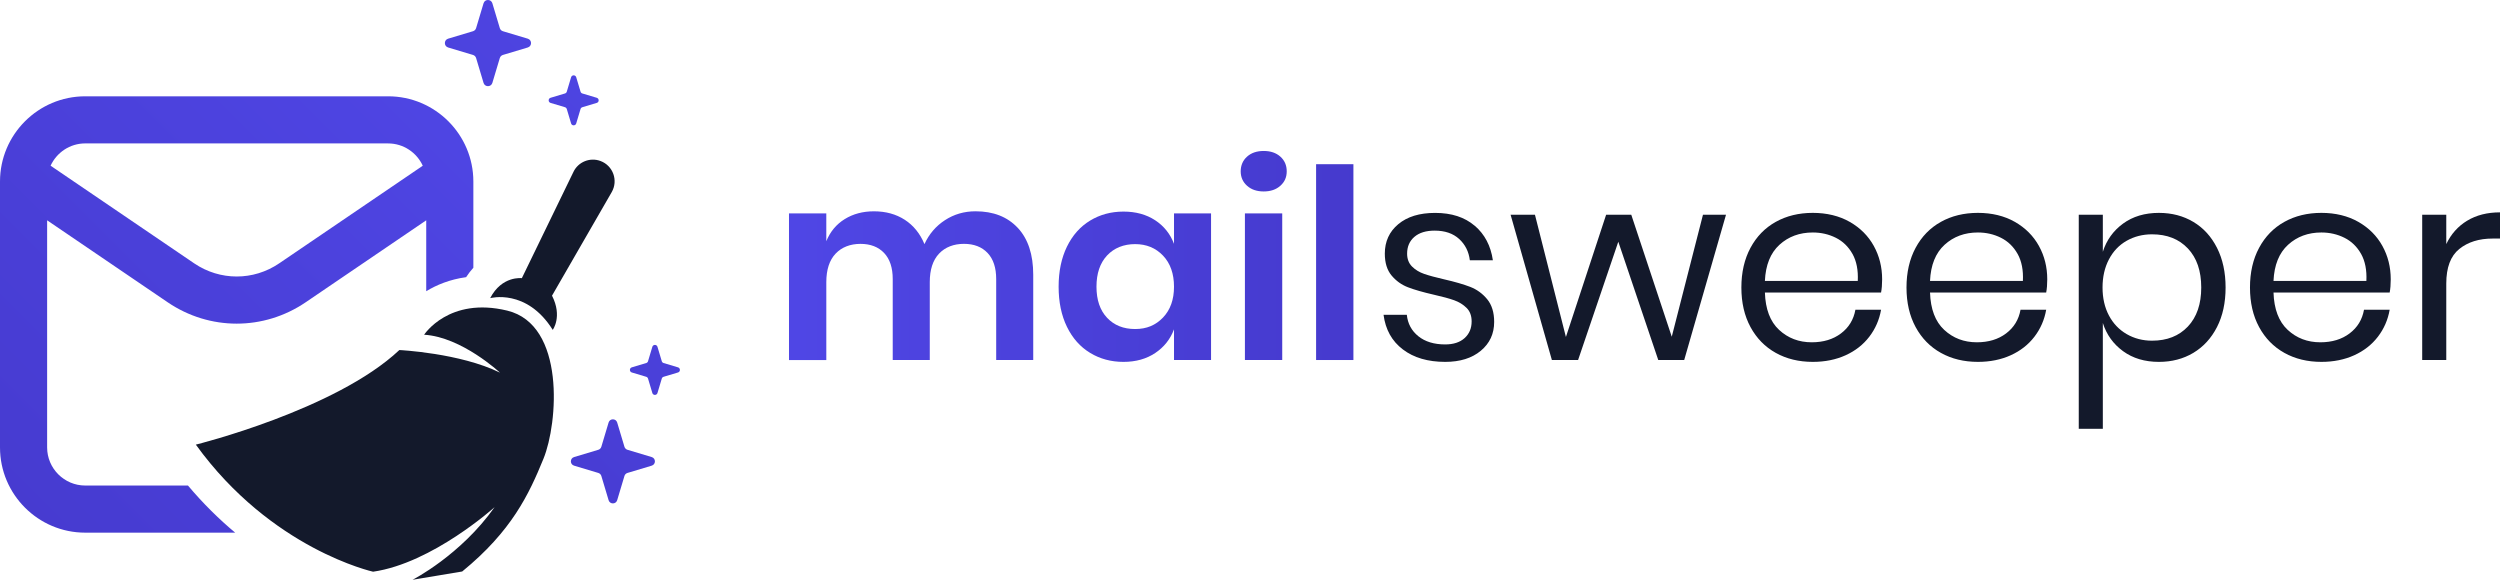
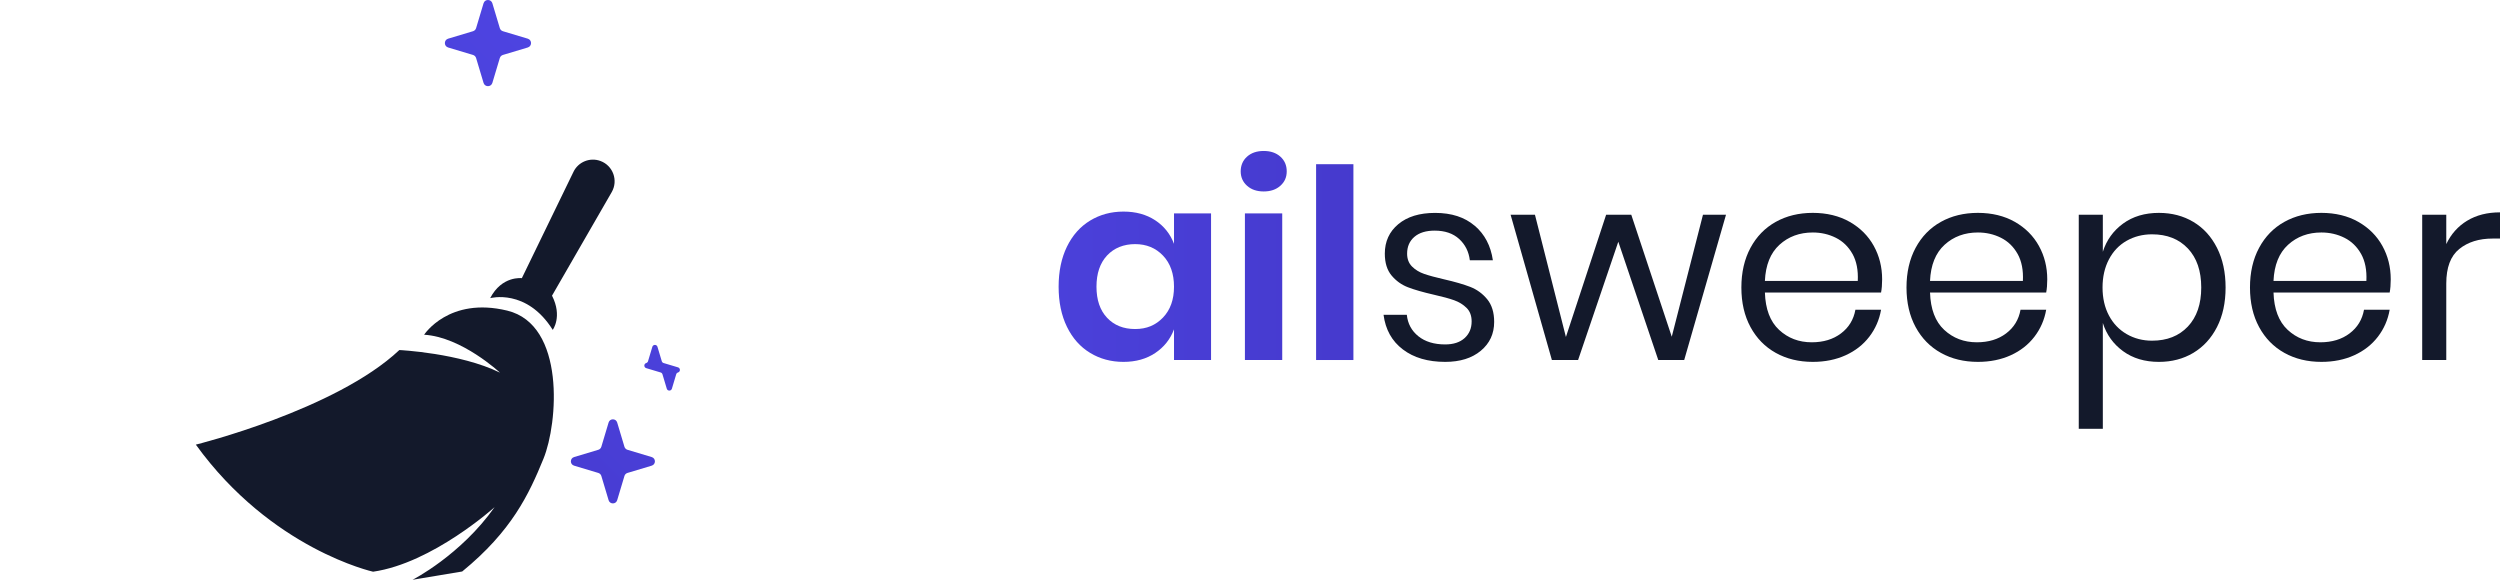
<svg xmlns="http://www.w3.org/2000/svg" xmlns:xlink="http://www.w3.org/1999/xlink" id="Layer_1" viewBox="0 0 1197.29 277.66">
  <defs>
    <style>
            .cls-1 {
                fill: url(#linear-gradient);
            }

            .cls-2 {
                fill: #13192b;
            }

            .cls-3 {
                fill: url(#linear-gradient-8);
            }

            .cls-4 {
                fill: url(#linear-gradient-9);
            }

            .cls-5 {
                fill: url(#linear-gradient-3);
            }

            .cls-6 {
                fill: url(#linear-gradient-4);
            }

            .cls-7 {
                fill: url(#linear-gradient-2);
            }

            .cls-8 {
                fill: url(#linear-gradient-6);
            }

            .cls-9 {
                fill: url(#linear-gradient-7);
            }

            .cls-10 {
                fill: url(#linear-gradient-5);
            }
        </style>
    <linearGradient id="linear-gradient" x1="380.29" y1="136.8" x2="688.2" y2="136.8" gradientUnits="userSpaceOnUse">
      <stop offset="0" stop-color="#4f46e5" />
      <stop offset="1" stop-color="#4438ca" />
    </linearGradient>
    <linearGradient id="linear-gradient-2" x1="380.29" y1="137.31" x2="688.2" y2="137.31" xlink:href="#linear-gradient" />
    <linearGradient id="linear-gradient-3" x1="380.29" y1="122.36" x2="688.2" y2="122.36" xlink:href="#linear-gradient" />
    <linearGradient id="linear-gradient-4" x1="380.29" y1="125.53" x2="688.2" y2="125.53" xlink:href="#linear-gradient" />
    <linearGradient id="linear-gradient-5" x1="206.42" y1="12.48" x2="-69.09" y2="287.99" xlink:href="#linear-gradient" />
    <linearGradient id="linear-gradient-6" x1="273.73" y1="-19.4" x2="79.91" y2="174.42" xlink:href="#linear-gradient" />
    <linearGradient id="linear-gradient-7" x1="307.96" y1="14.83" x2="114.14" y2="208.65" xlink:href="#linear-gradient" />
    <linearGradient id="linear-gradient-8" x1="397.28" y1="93.53" x2="203.47" y2="287.34" xlink:href="#linear-gradient" />
    <linearGradient id="linear-gradient-9" x1="409.12" y1="105.36" x2="215.3" y2="299.18" xlink:href="#linear-gradient" />
  </defs>
  <g>
-     <path class="cls-1" d="M487.42,109.11c4.94,5.28,7.41,12.78,7.41,22.49v40.81h-17.74v-38.78c0-5.41-1.37-9.57-4.12-12.48-2.75-2.91-6.53-4.37-11.34-4.37s-8.96,1.56-11.91,4.69c-2.96,3.13-4.44,7.69-4.44,13.69v37.26h-17.74v-38.78c0-5.41-1.37-9.57-4.12-12.48-2.75-2.91-6.53-4.37-11.34-4.37s-8.96,1.56-11.91,4.69c-2.96,3.13-4.44,7.69-4.44,13.69v37.26h-17.87V102.21h17.87v13.31c1.86-4.56,4.79-8.09,8.81-10.58,4.01-2.49,8.68-3.74,14-3.74,5.66,0,10.58,1.35,14.76,4.05,4.18,2.71,7.33,6.59,9.44,11.66,2.2-4.82,5.47-8.64,9.82-11.47,4.35-2.83,9.23-4.25,14.64-4.25,8.53,0,15.27,2.64,20.21,7.92Z" />
    <path class="cls-7" d="M553.25,105.5c4.22,2.79,7.22,6.55,9,11.28v-14.57h17.74v70.21h-17.74v-14.7c-1.77,4.73-4.77,8.51-9,11.34-4.23,2.83-9.29,4.25-15.21,4.25s-11.24-1.44-15.97-4.31c-4.73-2.87-8.43-7.03-11.09-12.48-2.66-5.45-3.99-11.85-3.99-19.2s1.33-13.75,3.99-19.2c2.66-5.45,6.36-9.61,11.09-12.48,4.73-2.87,10.05-4.31,15.97-4.31s10.98,1.39,15.21,4.18Zm-23.06,16.85c-3.38,3.63-5.07,8.62-5.07,14.95s1.69,11.3,5.07,14.89c3.38,3.59,7.86,5.39,13.43,5.39s9.86-1.84,13.37-5.51c3.51-3.68,5.26-8.6,5.26-14.76s-1.75-11.22-5.26-14.89c-3.51-3.68-7.96-5.51-13.37-5.51s-10.06,1.82-13.43,5.45Z" />
    <path class="cls-5" d="M597.23,75.02c2.03-1.82,4.69-2.72,7.98-2.72s5.96,.91,7.98,2.72c2.03,1.82,3.04,4.16,3.04,7.03s-1.01,5.09-3.04,6.91c-2.03,1.82-4.69,2.73-7.98,2.73s-5.96-.91-7.98-2.73c-2.03-1.82-3.04-4.12-3.04-6.91s1.01-5.22,3.04-7.03Zm16.85,27.18v70.21h-17.87V102.21h17.87Z" />
    <path class="cls-6" d="M648.17,78.64v93.78h-17.87V78.64h17.87Z" />
    <path class="cls-2" d="M706.28,108.1c4.77,4.1,7.67,9.61,8.68,16.54h-11.03c-.51-4.14-2.22-7.54-5.13-10.2-2.91-2.66-6.82-3.99-11.72-3.99-4.14,0-7.37,.99-9.7,2.98-2.32,1.99-3.49,4.67-3.49,8.05,0,2.53,.78,4.58,2.34,6.15,1.56,1.56,3.51,2.75,5.83,3.55,2.32,.8,5.51,1.67,9.57,2.6,5.15,1.18,9.31,2.39,12.48,3.61,3.17,1.23,5.87,3.19,8.11,5.89,2.24,2.71,3.36,6.34,3.36,10.9,0,5.66-2.13,10.26-6.4,13.81-4.27,3.55-9.95,5.32-17.05,5.32-8.28,0-15.04-1.98-20.28-5.96-5.24-3.97-8.32-9.5-9.25-16.6h11.15c.42,4.23,2.26,7.65,5.51,10.27,3.25,2.62,7.54,3.93,12.86,3.93,3.97,0,7.07-1.01,9.31-3.04,2.24-2.03,3.36-4.69,3.36-7.98,0-2.7-.8-4.86-2.41-6.46-1.61-1.6-3.59-2.83-5.96-3.68-2.37-.84-5.62-1.73-9.76-2.66-5.15-1.18-9.27-2.36-12.36-3.55-3.08-1.18-5.7-3.06-7.86-5.64-2.15-2.58-3.23-6.06-3.23-10.46,0-5.83,2.15-10.54,6.46-14.13,4.31-3.59,10.18-5.39,17.62-5.39,7.86,0,14.17,2.05,18.95,6.15Z" />
    <path class="cls-2" d="M826.61,102.84l-20.02,69.58h-12.42l-19.14-56.65-19.26,56.65h-12.55l-19.77-69.58h11.66l14.83,58.55,19.26-58.55h12.04l19.39,58.42,14.95-58.42h11.03Z" />
    <path class="cls-2" d="M900.87,140.1h-55.63c.25,7.94,2.51,13.9,6.78,17.87,4.27,3.97,9.48,5.96,15.65,5.96,5.58,0,10.24-1.41,14-4.25,3.76-2.83,6.06-6.61,6.91-11.34h12.29c-.85,4.82-2.72,9.12-5.64,12.93-2.91,3.8-6.7,6.76-11.34,8.87-4.65,2.11-9.89,3.17-15.71,3.17-6.68,0-12.59-1.44-17.74-4.31-5.15-2.87-9.19-6.99-12.1-12.36-2.91-5.36-4.37-11.68-4.37-18.95s1.46-13.6,4.37-19.01c2.91-5.41,6.95-9.55,12.1-12.42,5.15-2.87,11.07-4.31,17.74-4.31s12.65,1.44,17.68,4.31c5.03,2.87,8.87,6.72,11.53,11.53,2.66,4.82,3.99,10.14,3.99,15.97,0,2.45-.17,4.56-.51,6.34Zm-13.69-18.5c-1.94-3.46-4.61-6.04-7.98-7.73-3.38-1.69-7.06-2.53-11.02-2.53-6.34,0-11.66,1.96-15.97,5.89-4.31,3.93-6.63,9.7-6.97,17.3h44.48c.25-5.15-.59-9.46-2.53-12.93Z" />
    <path class="cls-2" d="M979.95,140.1h-55.63c.25,7.94,2.51,13.9,6.78,17.87,4.27,3.97,9.48,5.96,15.65,5.96,5.58,0,10.24-1.41,14-4.25,3.76-2.83,6.06-6.61,6.91-11.34h12.29c-.85,4.82-2.72,9.12-5.64,12.93-2.91,3.8-6.7,6.76-11.34,8.87-4.65,2.11-9.89,3.17-15.71,3.17-6.68,0-12.59-1.44-17.74-4.31-5.15-2.87-9.19-6.99-12.1-12.36-2.91-5.36-4.37-11.68-4.37-18.95s1.46-13.6,4.37-19.01c2.91-5.41,6.95-9.55,12.1-12.42,5.15-2.87,11.07-4.31,17.74-4.31s12.65,1.44,17.68,4.31c5.03,2.87,8.87,6.72,11.53,11.53,2.66,4.82,3.99,10.14,3.99,15.97,0,2.45-.17,4.56-.51,6.34Zm-13.69-18.5c-1.94-3.46-4.61-6.04-7.98-7.73-3.38-1.69-7.06-2.53-11.02-2.53-6.34,0-11.66,1.96-15.97,5.89-4.31,3.93-6.63,9.7-6.97,17.3h44.48c.25-5.15-.59-9.46-2.53-12.93Z" />
    <path class="cls-2" d="M1050.41,106.26c4.82,2.87,8.6,7.01,11.34,12.42,2.74,5.41,4.12,11.74,4.12,19.01s-1.37,13.58-4.12,18.95c-2.75,5.37-6.53,9.48-11.34,12.36-4.82,2.87-10.31,4.31-16.47,4.31-6.76,0-12.48-1.71-17.17-5.13-4.69-3.42-7.92-7.92-9.69-13.5v50.69h-11.53V102.84h11.53v17.74c1.77-5.58,5.01-10.08,9.69-13.5,4.69-3.42,10.41-5.13,17.17-5.13,6.17,0,11.66,1.44,16.47,4.31Zm-31.94,9.06c-3.63,2.07-6.46,5.05-8.49,8.94-2.03,3.89-3.04,8.36-3.04,13.43s1.01,9.53,3.04,13.37c2.03,3.85,4.86,6.82,8.49,8.93,3.63,2.11,7.69,3.17,12.17,3.17,7.18,0,12.9-2.26,17.17-6.78,4.26-4.52,6.4-10.75,6.4-18.69s-2.13-14.17-6.4-18.69c-4.27-4.52-9.99-6.78-17.17-6.78-4.48,0-8.53,1.04-12.17,3.1Z" />
    <path class="cls-2" d="M1144.45,140.1h-55.63c.25,7.94,2.51,13.9,6.78,17.87,4.27,3.97,9.48,5.96,15.65,5.96,5.58,0,10.24-1.41,14-4.25,3.76-2.83,6.06-6.61,6.91-11.34h12.29c-.85,4.82-2.72,9.12-5.64,12.93-2.91,3.8-6.7,6.76-11.34,8.87-4.65,2.11-9.89,3.17-15.71,3.17-6.67,0-12.59-1.44-17.74-4.31-5.15-2.87-9.19-6.99-12.1-12.36-2.91-5.36-4.37-11.68-4.37-18.95s1.46-13.6,4.37-19.01c2.91-5.41,6.95-9.55,12.1-12.42,5.15-2.87,11.07-4.31,17.74-4.31s12.65,1.44,17.68,4.31c5.03,2.87,8.87,6.72,11.53,11.53,2.66,4.82,3.99,10.14,3.99,15.97,0,2.45-.17,4.56-.51,6.34Zm-13.69-18.5c-1.94-3.46-4.61-6.04-7.98-7.73-3.38-1.69-7.06-2.53-11.02-2.53-6.34,0-11.66,1.96-15.97,5.89-4.31,3.93-6.63,9.7-6.97,17.3h44.48c.25-5.15-.59-9.46-2.53-12.93Z" />
    <path class="cls-2" d="M1181.58,105.69c4.39-2.66,9.63-3.99,15.71-3.99v12.55h-3.55c-6.51,0-11.83,1.67-15.97,5.01-4.14,3.34-6.21,8.85-6.21,16.54v36.62h-11.53V102.84h11.53v14.07c2.28-4.82,5.62-8.55,10.01-11.22Z" />
  </g>
  <g>
-     <path class="cls-10" d="M90.03,232.53H40.82c-10.06,0-18.25-8.19-18.25-18.25V105.51l57.74,39.26c10.04,6.82,21.54,10.23,33.04,10.23s23.01-3.41,33.04-10.23l57.74-39.26v33.96c4.93-3,11.24-5.65,19.1-6.73,1.05-1.63,2.22-3.13,3.47-4.51v-41.29c0-22.51-18.31-40.82-40.82-40.82H40.82C18.31,46.12,0,64.43,0,86.94v127.34c0,22.51,18.31,40.82,40.82,40.82H112.63c-7.58-6.33-15.23-13.8-22.6-22.56ZM40.82,68.69H185.88c7.36,0,13.7,4.39,16.59,10.68l-68.76,46.75c-12.36,8.41-28.34,8.4-40.71,0L24.23,79.36c2.89-6.29,9.23-10.68,16.59-10.68Z" />
    <g>
      <path class="cls-2" d="M274.64,82.31l-24.72,50.91s-9.55-1.27-15.17,9.57c0,0,17.42-4.82,29.97,15.19,0,0,4.75-6.4-.35-16.38l28.59-49.59c3.21-5.57,.64-12.68-5.38-14.91h0c-5.01-1.86-10.61,.39-12.94,5.2Z" />
      <path class="cls-2" d="M239.44,178.46s-18.31-17.09-36.32-18.15c0,0,11.85-18.34,39.81-11.55,27.97,6.79,24.32,53.88,17.35,70.93-6.96,17.05-15.21,34.65-38.93,54.01l-23.76,3.96s23.01-11.72,39.29-34.79c0,0-29.69,26.82-58.2,30.93,0,0-48.7-10.75-84.89-60.86,0,0,66.95-16.56,97.47-45.3,0,0,29.06,1.41,48.17,10.82Z" />
    </g>
    <path class="cls-8" d="M240.85,26.31l11.91-3.57c2.09-.63,2.09-3.59,0-4.22l-11.91-3.57c-.71-.21-1.26-.77-1.48-1.48l-3.57-11.91c-.63-2.09-3.59-2.09-4.22,0l-3.57,11.91c-.21,.71-.77,1.26-1.48,1.48l-11.91,3.57c-2.09,.63-2.09,3.59,0,4.22l11.91,3.57c.71,.21,1.26,.77,1.48,1.48l3.57,11.91c.63,2.09,3.59,2.09,4.22,0l3.57-11.91c.21-.71,.77-1.26,1.48-1.48Z" />
-     <path class="cls-9" d="M278.89,51.35l6.91-2.07c1.21-.36,1.21-2.08,0-2.45l-6.91-2.07c-.41-.12-.73-.44-.86-.86l-2.07-6.91c-.36-1.21-2.08-1.21-2.45,0l-2.07,6.91c-.12,.41-.45,.73-.86,.86l-6.91,2.07c-1.21,.36-1.21,2.08,0,2.45l6.91,2.07c.41,.12,.73,.45,.86,.86l2.07,6.91c.36,1.21,2.08,1.21,2.45,0l2.07-6.91c.12-.41,.44-.73,.86-.86Z" />
-     <path class="cls-3" d="M317.8,180.45l6.91-2.07c1.21-.36,1.21-2.08,0-2.45l-6.91-2.07c-.41-.12-.73-.44-.86-.86l-2.07-6.91c-.36-1.21-2.08-1.21-2.45,0l-2.07,6.91c-.12,.41-.45,.73-.86,.86l-6.91,2.07c-1.21,.36-1.21,2.08,0,2.45l6.91,2.07c.41,.12,.73,.44,.86,.86l2.07,6.91c.36,1.21,2.08,1.21,2.45,0l2.07-6.91c.12-.41,.44-.73,.86-.86Z" />
+     <path class="cls-3" d="M317.8,180.45l6.91-2.07c1.21-.36,1.21-2.08,0-2.45l-6.91-2.07c-.41-.12-.73-.44-.86-.86l-2.07-6.91c-.36-1.21-2.08-1.21-2.45,0l-2.07,6.91c-.12,.41-.45,.73-.86,.86c-1.21,.36-1.21,2.08,0,2.45l6.91,2.07c.41,.12,.73,.44,.86,.86l2.07,6.91c.36,1.21,2.08,1.21,2.45,0l2.07-6.91c.12-.41,.44-.73,.86-.86Z" />
    <path class="cls-4" d="M300.5,226.5l11.62-3.49c2.04-.61,2.04-3.5,0-4.11l-11.62-3.49c-.69-.21-1.23-.75-1.44-1.44l-3.48-11.62c-.61-2.04-3.5-2.04-4.11,0l-3.48,11.62c-.21,.69-.75,1.23-1.44,1.44l-11.62,3.49c-2.04,.61-2.04,3.5,0,4.11l11.62,3.49c.69,.21,1.23,.75,1.44,1.44l3.48,11.62c.61,2.04,3.5,2.04,4.11,0l3.48-11.62c.21-.69,.75-1.23,1.44-1.44Z" />
  </g>
</svg>